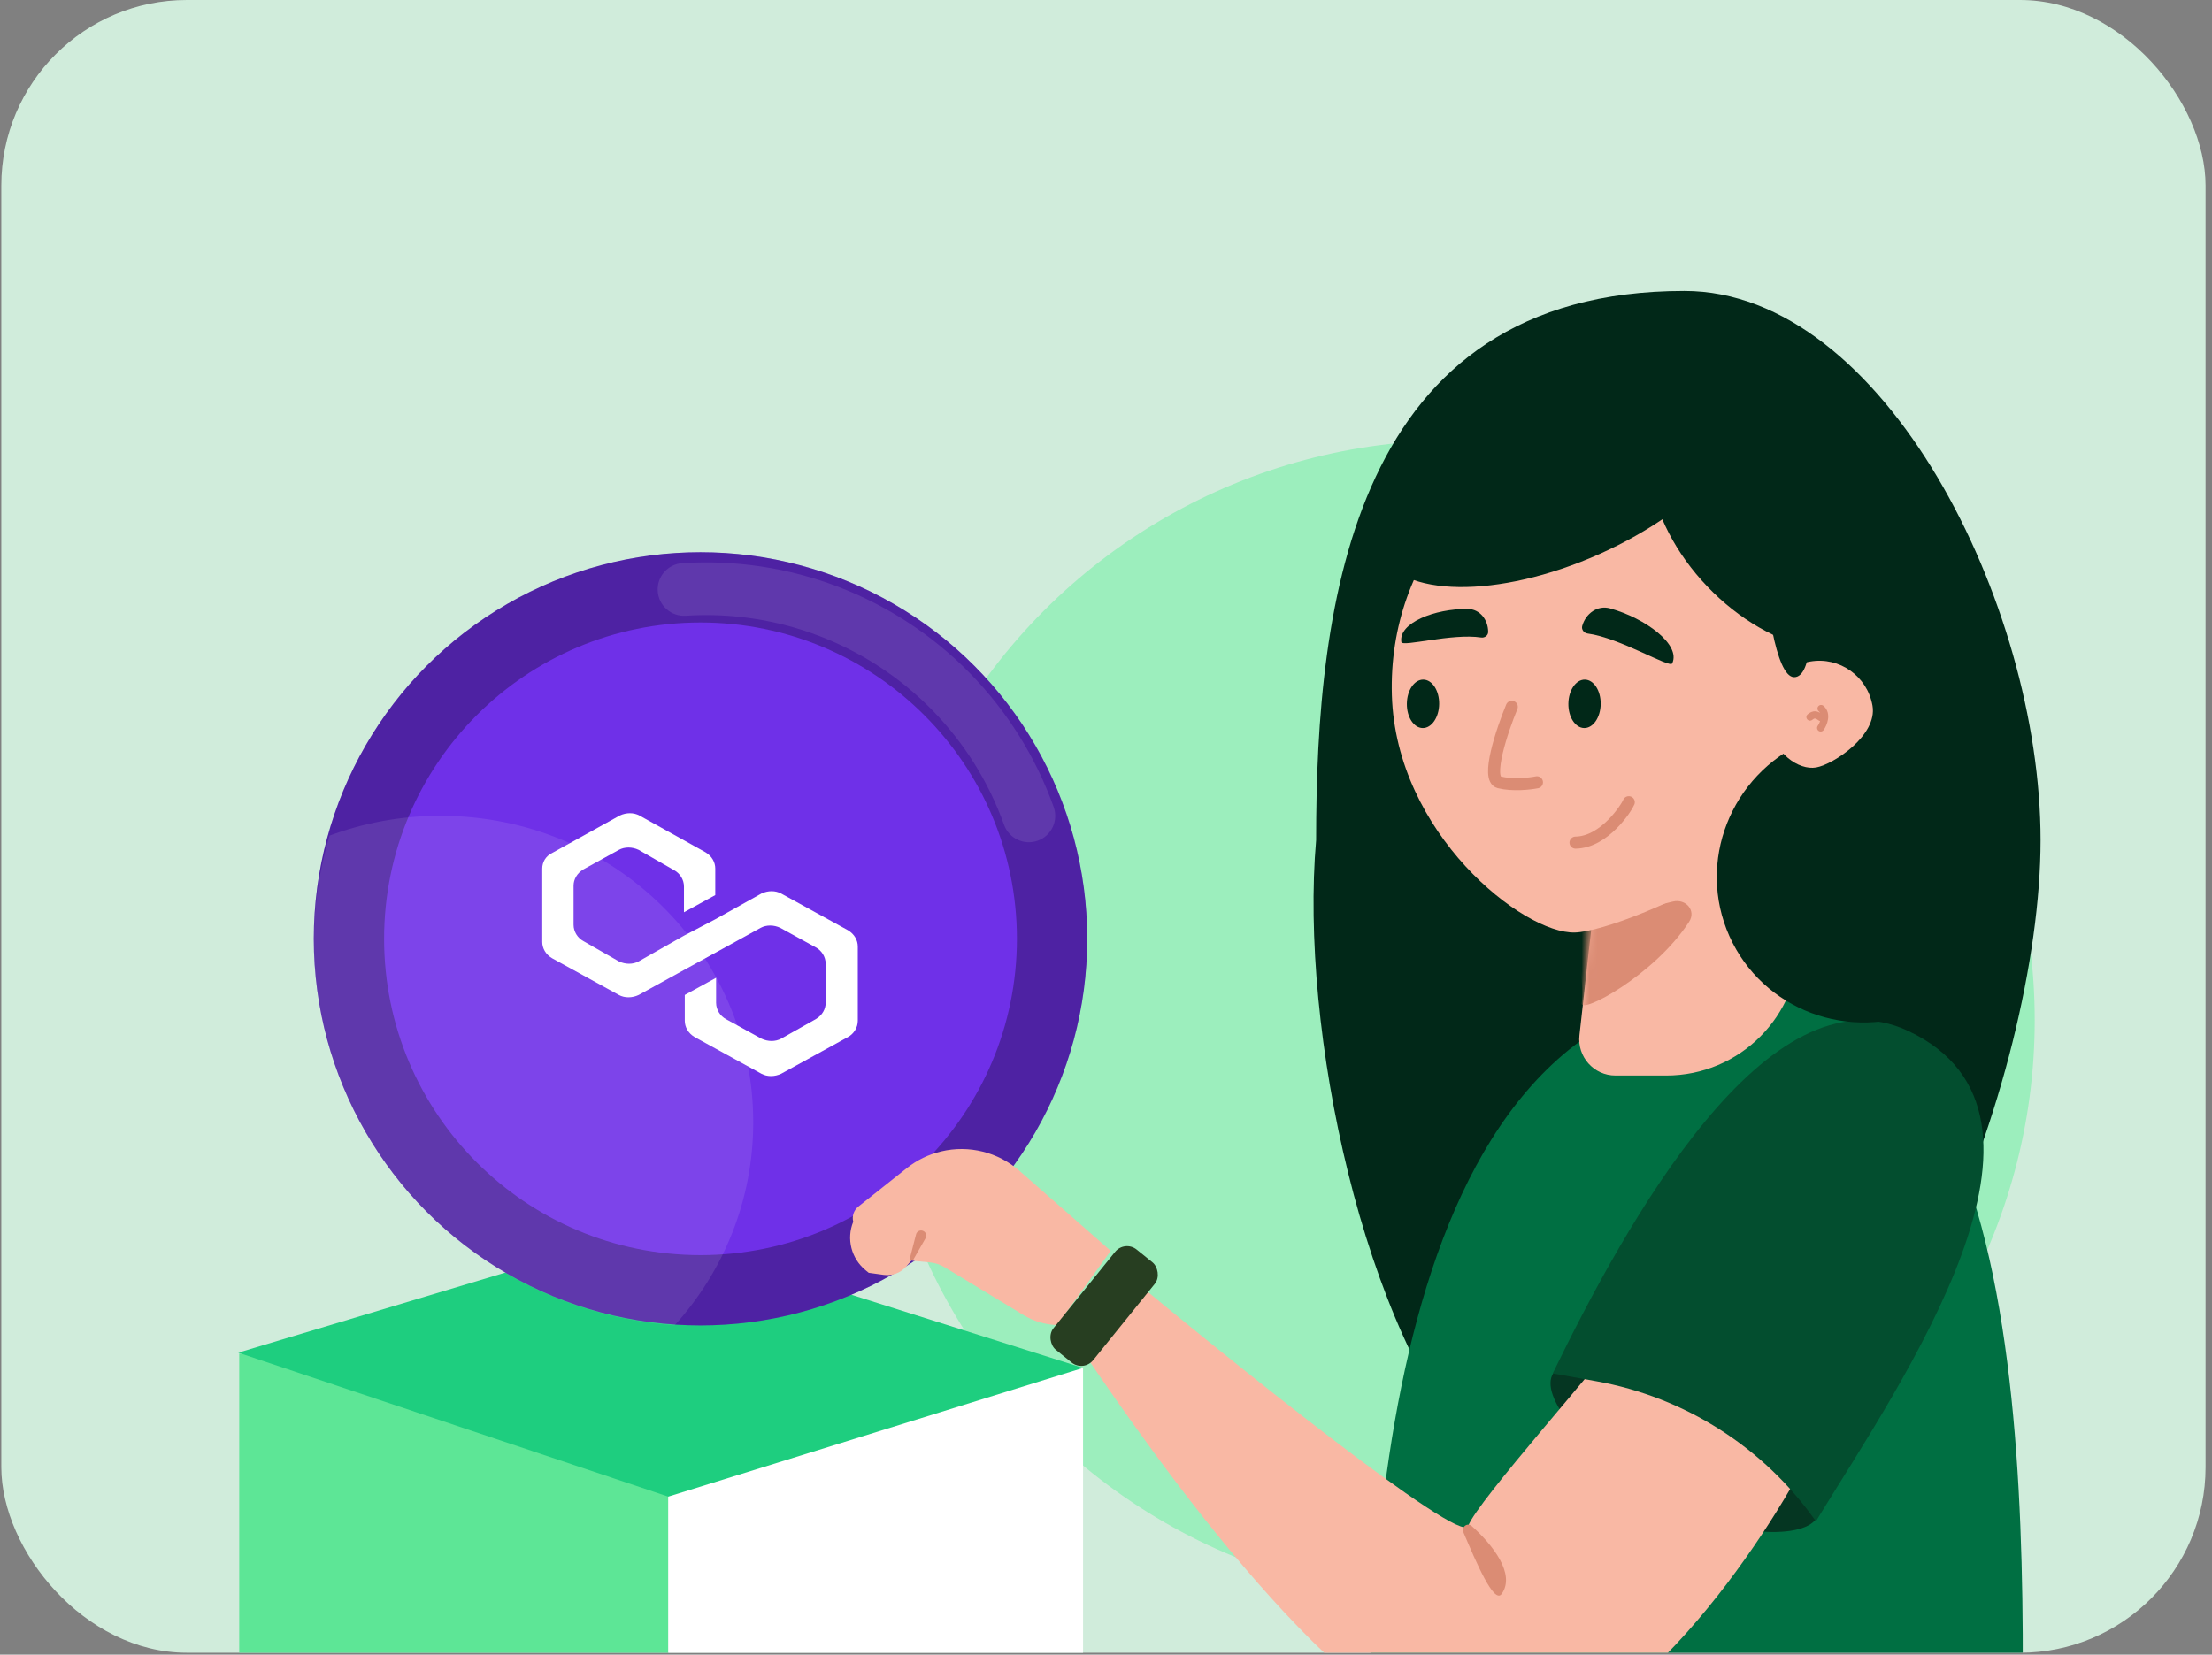
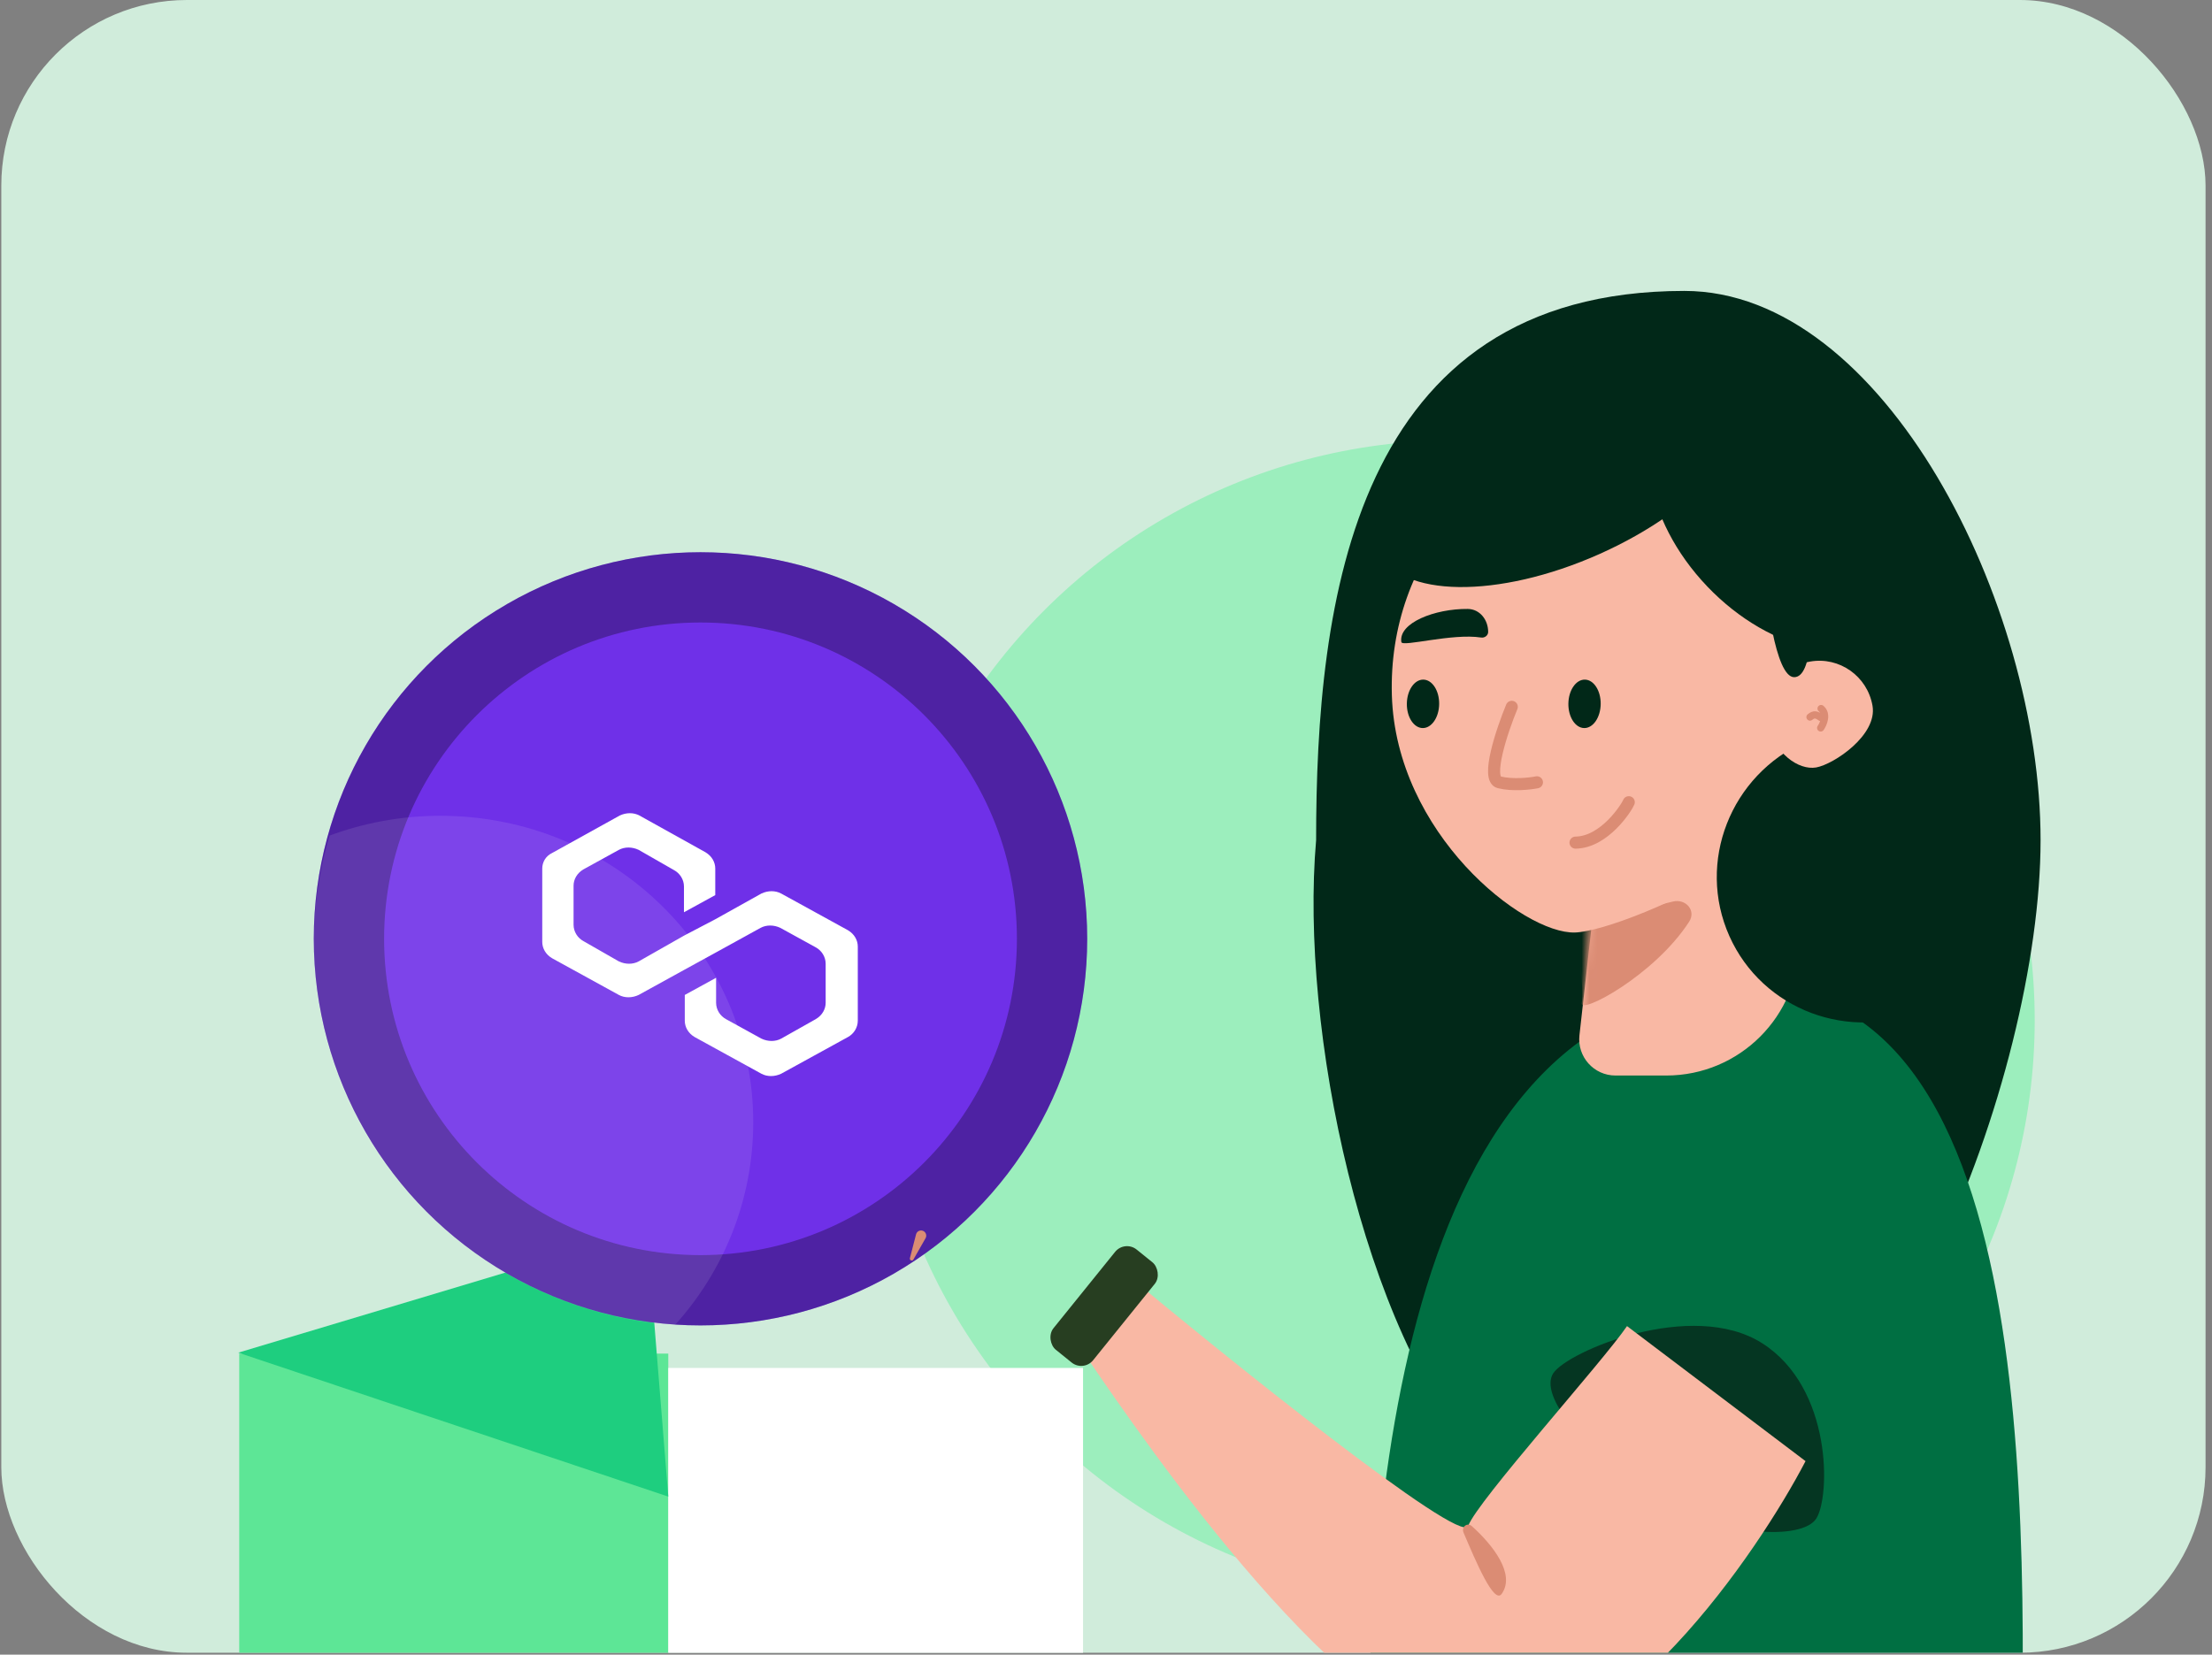
<svg xmlns="http://www.w3.org/2000/svg" width="286" height="214" viewBox="0 0 286 214" fill="none">
  <rect x="0" y="0" width="286" height="214" fill="#808080" stroke="none" />
  <g clip-path="url(#clip0_2310_36774)">
    <rect x="0.167" width="285" height="213.75" rx="24" fill="#D0ECDB" />
    <ellipse cx="188.077" cy="131.942" rx="75" ry="75" fill="#9CEEBD" />
    <path d="M85.478 227.517L86.402 243.359L86.402 261.973L30.805 243.358L85.478 227.517Z" fill="#5DE696" />
    <path d="M85.483 227.518L86.407 243.359L86.407 261.973L140.032 243.359L85.483 227.518Z" fill="white" />
    <rect x="30.93" y="175.066" width="55.474" height="68.418" fill="#5DE696" />
    <path d="M86.408 176.914H140.032V243.483H86.408V176.914Z" fill="white" />
-     <path d="M83.631 159.1L140.029 176.913L86.404 193.556L30.807 174.941L83.631 159.1Z" fill="#1ECE7F" />
+     <path d="M83.631 159.1L86.404 193.556L30.807 174.941L83.631 159.1Z" fill="#1ECE7F" />
    <path d="M170.167 108.657C168.041 133.107 176.215 172.167 191.516 189.029C198.685 196.931 209.666 193.141 217.782 193.141C243.216 193.141 263.835 139.265 263.835 108.657C263.835 78.049 243.54 37.625 217.782 37.625C174.85 37.625 170.167 78.049 170.167 108.657Z" fill="#012818" />
    <path d="M224.325 127.696C178.251 130.155 176.693 203.107 176.693 237.451L261.198 240.029C261.694 203.461 265.812 125.482 224.325 127.696Z" fill="#006F42" />
    <ellipse cx="90.571" cy="121.418" rx="50" ry="50" fill="#6F30E8" />
    <ellipse cx="90.571" cy="121.418" rx="50" ry="50" fill="black" fill-opacity="0.3" />
    <ellipse cx="90.572" cy="121.417" rx="40.909" ry="40.909" fill="#6F30E8" />
-     <path opacity="0.1" fill-rule="evenodd" clip-rule="evenodd" d="M134.175 108.726C132.402 109.361 130.451 108.439 129.816 106.667C127.829 101.119 124.667 96.066 120.546 91.853C116.425 87.64 111.443 84.368 105.94 82.26C100.437 80.151 94.543 79.256 88.662 79.637C86.784 79.758 85.162 78.334 85.04 76.455C84.919 74.576 86.344 72.954 88.222 72.833C95.083 72.389 101.959 73.433 108.379 75.893C114.799 78.353 120.612 82.171 125.42 87.085C130.228 92 133.917 97.895 136.235 104.368C136.87 106.14 135.948 108.092 134.175 108.726Z" fill="white" />
    <path opacity="0.1" d="M87.223 171.416C61.126 169.462 40.571 148.094 40.571 122.021C40.571 117.177 41.281 112.495 42.604 108.07C47.06 106.414 51.893 105.508 56.943 105.508C79.281 105.508 97.389 123.252 97.389 145.14C97.389 155.221 93.549 164.422 87.223 171.416Z" fill="white" />
    <path d="M101.002 115.562C100.256 115.159 99.298 115.159 98.445 115.562L92.48 118.891L88.433 121.01L82.574 124.339C81.828 124.742 80.87 124.742 80.018 124.339L75.437 121.716C74.692 121.313 74.159 120.506 74.159 119.598V114.554C74.159 113.747 74.585 112.94 75.437 112.435L80.018 109.913C80.763 109.51 81.722 109.51 82.574 109.913L87.154 112.536C87.9 112.94 88.433 113.747 88.433 114.655V117.984L92.48 115.764V112.334C92.48 111.527 92.054 110.72 91.202 110.216L82.681 105.475C81.935 105.071 80.976 105.071 80.124 105.475L71.39 110.317C70.537 110.72 70.111 111.527 70.111 112.334V121.817C70.111 122.624 70.537 123.431 71.39 123.935L80.018 128.677C80.763 129.08 81.722 129.08 82.574 128.677L88.433 125.449L92.48 123.229L98.339 120.001C99.085 119.598 100.043 119.598 100.895 120.001L105.476 122.523C106.221 122.927 106.754 123.734 106.754 124.642V129.686C106.754 130.493 106.328 131.3 105.476 131.804L101.002 134.326C100.256 134.729 99.298 134.729 98.445 134.326L93.865 131.804C93.12 131.4 92.587 130.593 92.587 129.686V126.457L88.539 128.677V132.006C88.539 132.813 88.965 133.62 89.817 134.124L98.445 138.866C99.191 139.269 100.15 139.269 101.002 138.866L109.63 134.124C110.376 133.721 110.908 132.914 110.908 132.006V122.422C110.908 121.615 110.482 120.808 109.63 120.304L101.002 115.562Z" fill="white" />
    <path d="M200.818 177.618C199.016 180.44 204.418 187.342 213.496 193.138C222.575 198.935 233.037 199.213 234.839 196.391C236.64 193.569 236.936 179.529 227.858 173.732C218.78 167.935 202.619 174.796 200.818 177.618Z" fill="#053622" />
-     <path d="M131.807 151.424L143.607 161.772L136.684 171.375C135.156 171.327 133.667 170.885 132.36 170.093L122.131 163.896C121.551 163.545 120.9 163.329 120.226 163.266L117.834 163.04L117.133 163.832C116.422 164.636 115.356 165.031 114.293 164.884L112.322 164.612L111.915 164.279C110.065 162.766 109.418 160.224 110.319 158.011C110.133 157.285 110.391 156.517 110.978 156.051L117.252 151.069C118.554 150.035 120.066 149.3 121.683 148.915C125.265 148.061 129.039 148.996 131.807 151.424Z" fill="#F9B8A4" />
    <path d="M191.35 226.09C208.758 228.24 227.387 200.626 233.447 188.969L210.364 171.505C207.261 176.081 191.014 194.117 189.824 197.355C188.885 199.91 158.463 175.553 144.535 163.856L140.049 174.852C148.999 188.053 173.942 223.941 191.35 226.09Z" fill="#F9B8A4" />
    <rect width="16.651" height="6.591" rx="1.981" transform="matrix(-0.628 0.778 0.778 0.628 145.422 160.363)" fill="#273E21" />
-     <path d="M246.722 133.331C228.602 124.804 210.192 158.217 200.761 177.625L206.38 178.633C217.866 180.692 228.074 187.202 234.784 196.748C246.083 178.306 269.794 144.188 246.722 133.331Z" fill="#034E2F" />
    <path d="M194.155 206.141C195.995 203.576 192.973 199.773 190.307 197.38C189.711 196.846 188.915 197.481 189.229 198.218C190.889 202.111 193.175 207.507 194.155 206.141Z" fill="#DB8C74" />
    <path d="M117.646 162.721C117.618 162.832 117.67 162.947 117.771 162.999C117.887 163.058 118.028 163.015 118.093 162.903L119.67 160.138C119.888 159.755 119.683 159.269 119.256 159.159C118.898 159.067 118.533 159.282 118.441 159.639L117.646 162.721Z" fill="#DB8C74" />
    <path d="M232.614 103.191H207.636L204.214 133.896C203.905 136.67 206.077 139.098 208.869 139.098H215.441C224.925 139.098 232.614 131.409 232.614 121.925V103.191Z" fill="#F9B8A4" />
    <mask id="mask0_2310_36774" style="mask-type:alpha" maskUnits="userSpaceOnUse" x="204" y="103" width="28" height="30">
      <path d="M231.661 103.199H206.683L204.512 132.075L231.661 131.3V103.199Z" fill="#F9B8A4" />
    </mask>
    <g mask="url(#mask0_2310_36774)">
      <path d="M204.512 129.732C204.809 127.957 204.343 122.209 201.958 120.035L216.295 116.599C217.969 116.198 219.333 117.762 218.397 119.207C213.895 126.163 204.256 131.258 204.512 129.732Z" fill="#DB8C74" />
    </g>
    <path d="M243.215 88.041C243.745 105.89 210.359 120.401 203.638 120.601C196.918 120.801 180.492 107.771 179.961 89.921C179.43 72.072 192.085 57.212 209.934 56.682C227.784 56.151 242.684 70.191 243.215 88.041Z" fill="#F9B8A4" />
    <mask id="mask1_2310_36774" style="mask-type:alpha" maskUnits="userSpaceOnUse" x="179" y="56" width="65" height="65">
      <path d="M243.211 88.041C243.742 105.89 210.356 120.401 203.635 120.601C196.914 120.801 180.488 107.771 179.957 89.921C179.427 72.072 192.081 57.212 209.931 56.682C227.78 56.151 242.68 70.191 243.211 88.041Z" fill="#F9B8A4" />
    </mask>
    <g mask="url(#mask1_2310_36774)">
      <path d="M195.464 91.414C194.198 94.487 192.101 100.742 193.837 101.176C195.572 101.61 197.814 101.357 198.718 101.176" stroke="#DB8C74" stroke-width="1.561" stroke-linecap="round" stroke-linejoin="round" />
      <ellipse cx="204.872" cy="91.028" rx="2.089" ry="3.133" transform="rotate(0.779 204.872 91.028)" fill="#012818" />
      <ellipse cx="183.987" cy="91.028" rx="2.089" ry="3.133" transform="rotate(0.779 183.987 91.028)" fill="#012818" />
    </g>
    <path d="M210.591 103.75C210.34 104.403 207.476 108.927 203.707 108.977" stroke="#DB8C74" stroke-width="1.561" stroke-linecap="round" stroke-linejoin="round" />
-     <path d="M216.207 85.8C217.365 83.373 212.746 79.958 208.168 78.684C206.554 78.235 205.027 79.341 204.573 80.953C204.444 81.413 204.792 81.873 205.265 81.936C209.443 82.486 215.892 86.46 216.207 85.8Z" fill="#012818" />
    <path d="M181.188 83.039C180.781 80.557 185.531 78.713 189.772 78.755C191.336 78.77 192.412 80.163 192.411 81.728C192.411 82.189 191.96 82.524 191.504 82.453C187.752 81.872 181.299 83.715 181.188 83.039Z" fill="#012818" />
    <ellipse cx="14.99" cy="21.674" rx="14.99" ry="21.674" transform="matrix(-0.723 0.69 0.69 0.723 227.458 39.488)" fill="#012818" />
    <ellipse cx="11.964" cy="25.914" rx="11.964" ry="25.914" transform="matrix(-0.407 -0.913 -0.913 0.407 230.438 61.117)" fill="#012818" />
    <ellipse cx="18.969" cy="19.238" rx="18.969" ry="19.238" transform="matrix(-0.407 -0.913 -0.913 0.407 266.445 122.715)" fill="#012818" />
    <rect width="18.734" height="62.446" rx="9.367" transform="matrix(-1 0 0 1 251.347 61.043)" fill="#012818" />
    <path d="M242.105 91.27C242.772 95.085 237.071 98.862 234.818 99.256C232.565 99.65 229.35 97.431 228.683 93.615C228.017 89.8 230.253 86.222 234.04 85.56C237.827 84.898 241.438 87.454 242.105 91.27Z" fill="#F9B8A4" />
    <path d="M235.021 93.878C234.874 94.09 234.927 94.381 235.139 94.528C235.351 94.675 235.642 94.622 235.789 94.41C236.003 94.101 236.264 93.589 236.351 93.031C236.439 92.463 236.35 91.781 235.759 91.282C235.562 91.115 235.267 91.14 235.101 91.337C234.934 91.534 234.959 91.829 235.156 91.995C235.223 92.052 235.277 92.114 235.32 92.181C235.135 92.082 234.94 92.011 234.731 91.996C234.344 91.968 234.019 92.135 233.726 92.379C233.528 92.545 233.501 92.839 233.666 93.037C233.831 93.236 234.125 93.262 234.324 93.097C234.523 92.931 234.615 92.924 234.663 92.927C234.741 92.933 234.876 92.981 235.148 93.18C235.205 93.221 235.268 93.248 235.332 93.261C235.247 93.505 235.127 93.726 235.021 93.878Z" fill="#DB8C74" />
    <path d="M231.979 87.58C234.408 87.58 234.341 79.948 234.003 76.132L227.93 71.969C228.267 77.173 229.549 87.58 231.979 87.58Z" fill="#012818" />
  </g>
  <defs>
    <clipPath id="clip0_2310_36774">
      <rect x="0.167" width="285" height="213.75" rx="24" fill="white" />
    </clipPath>
  </defs>
</svg>